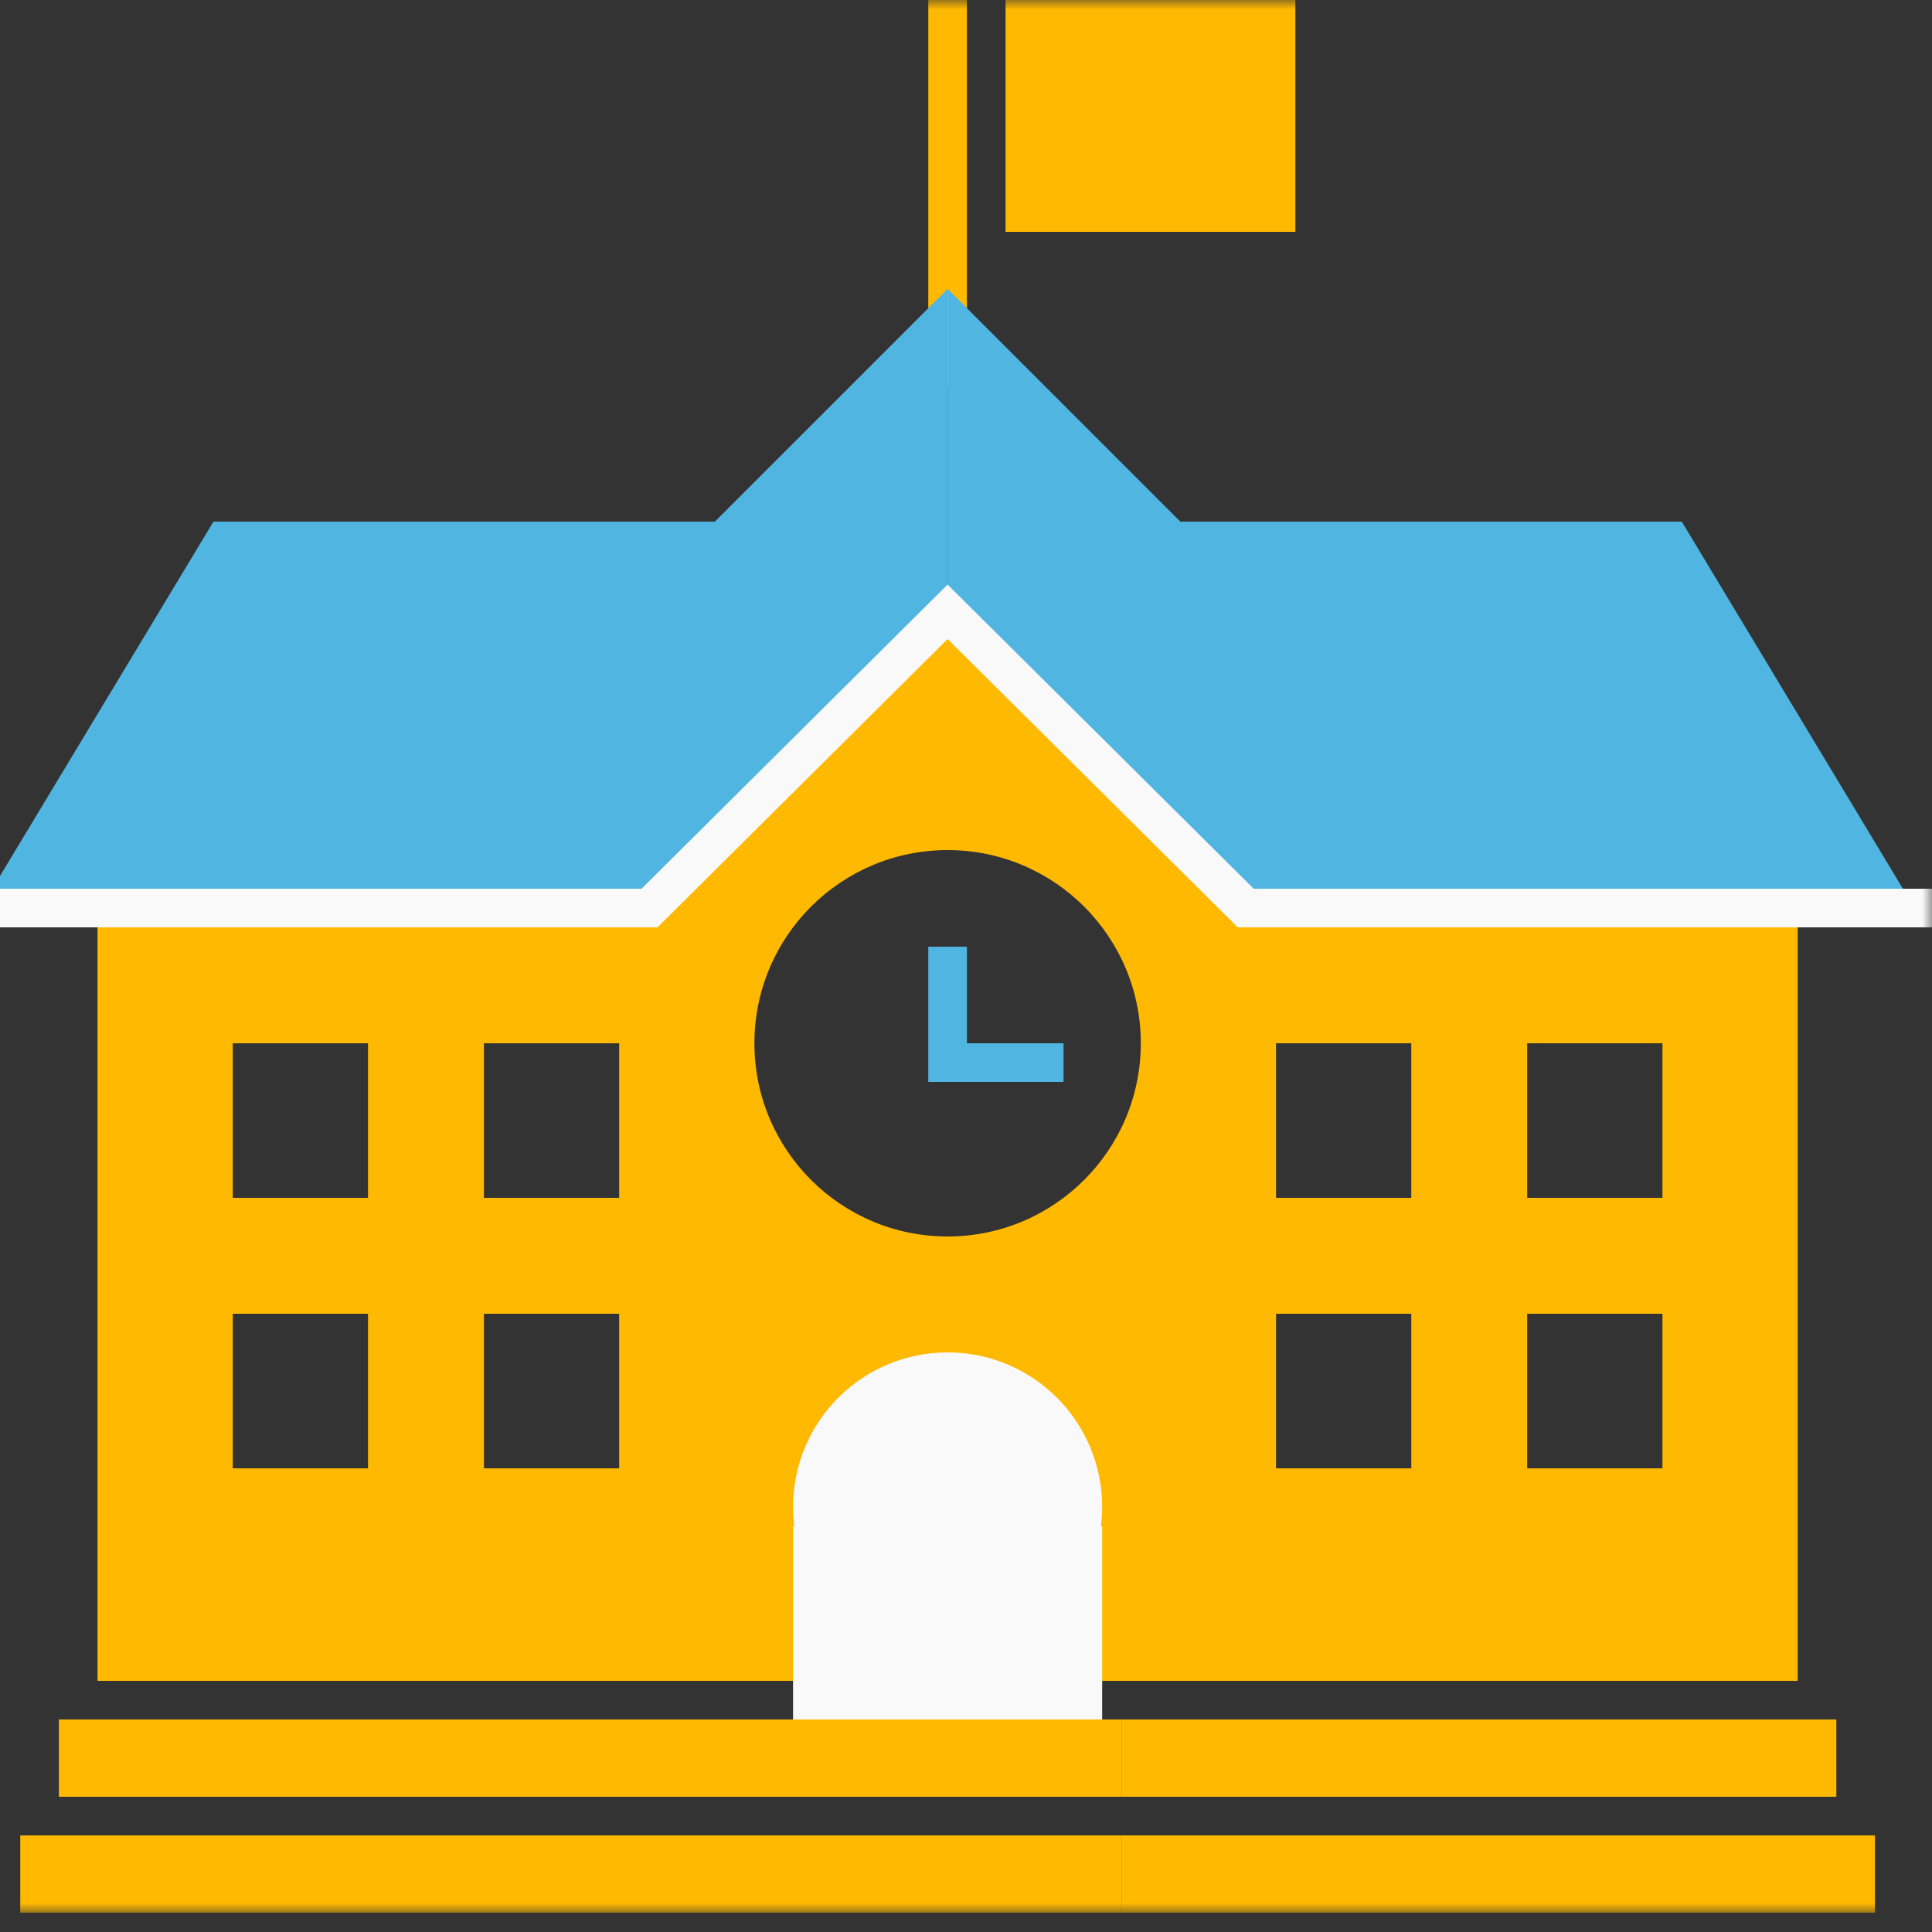
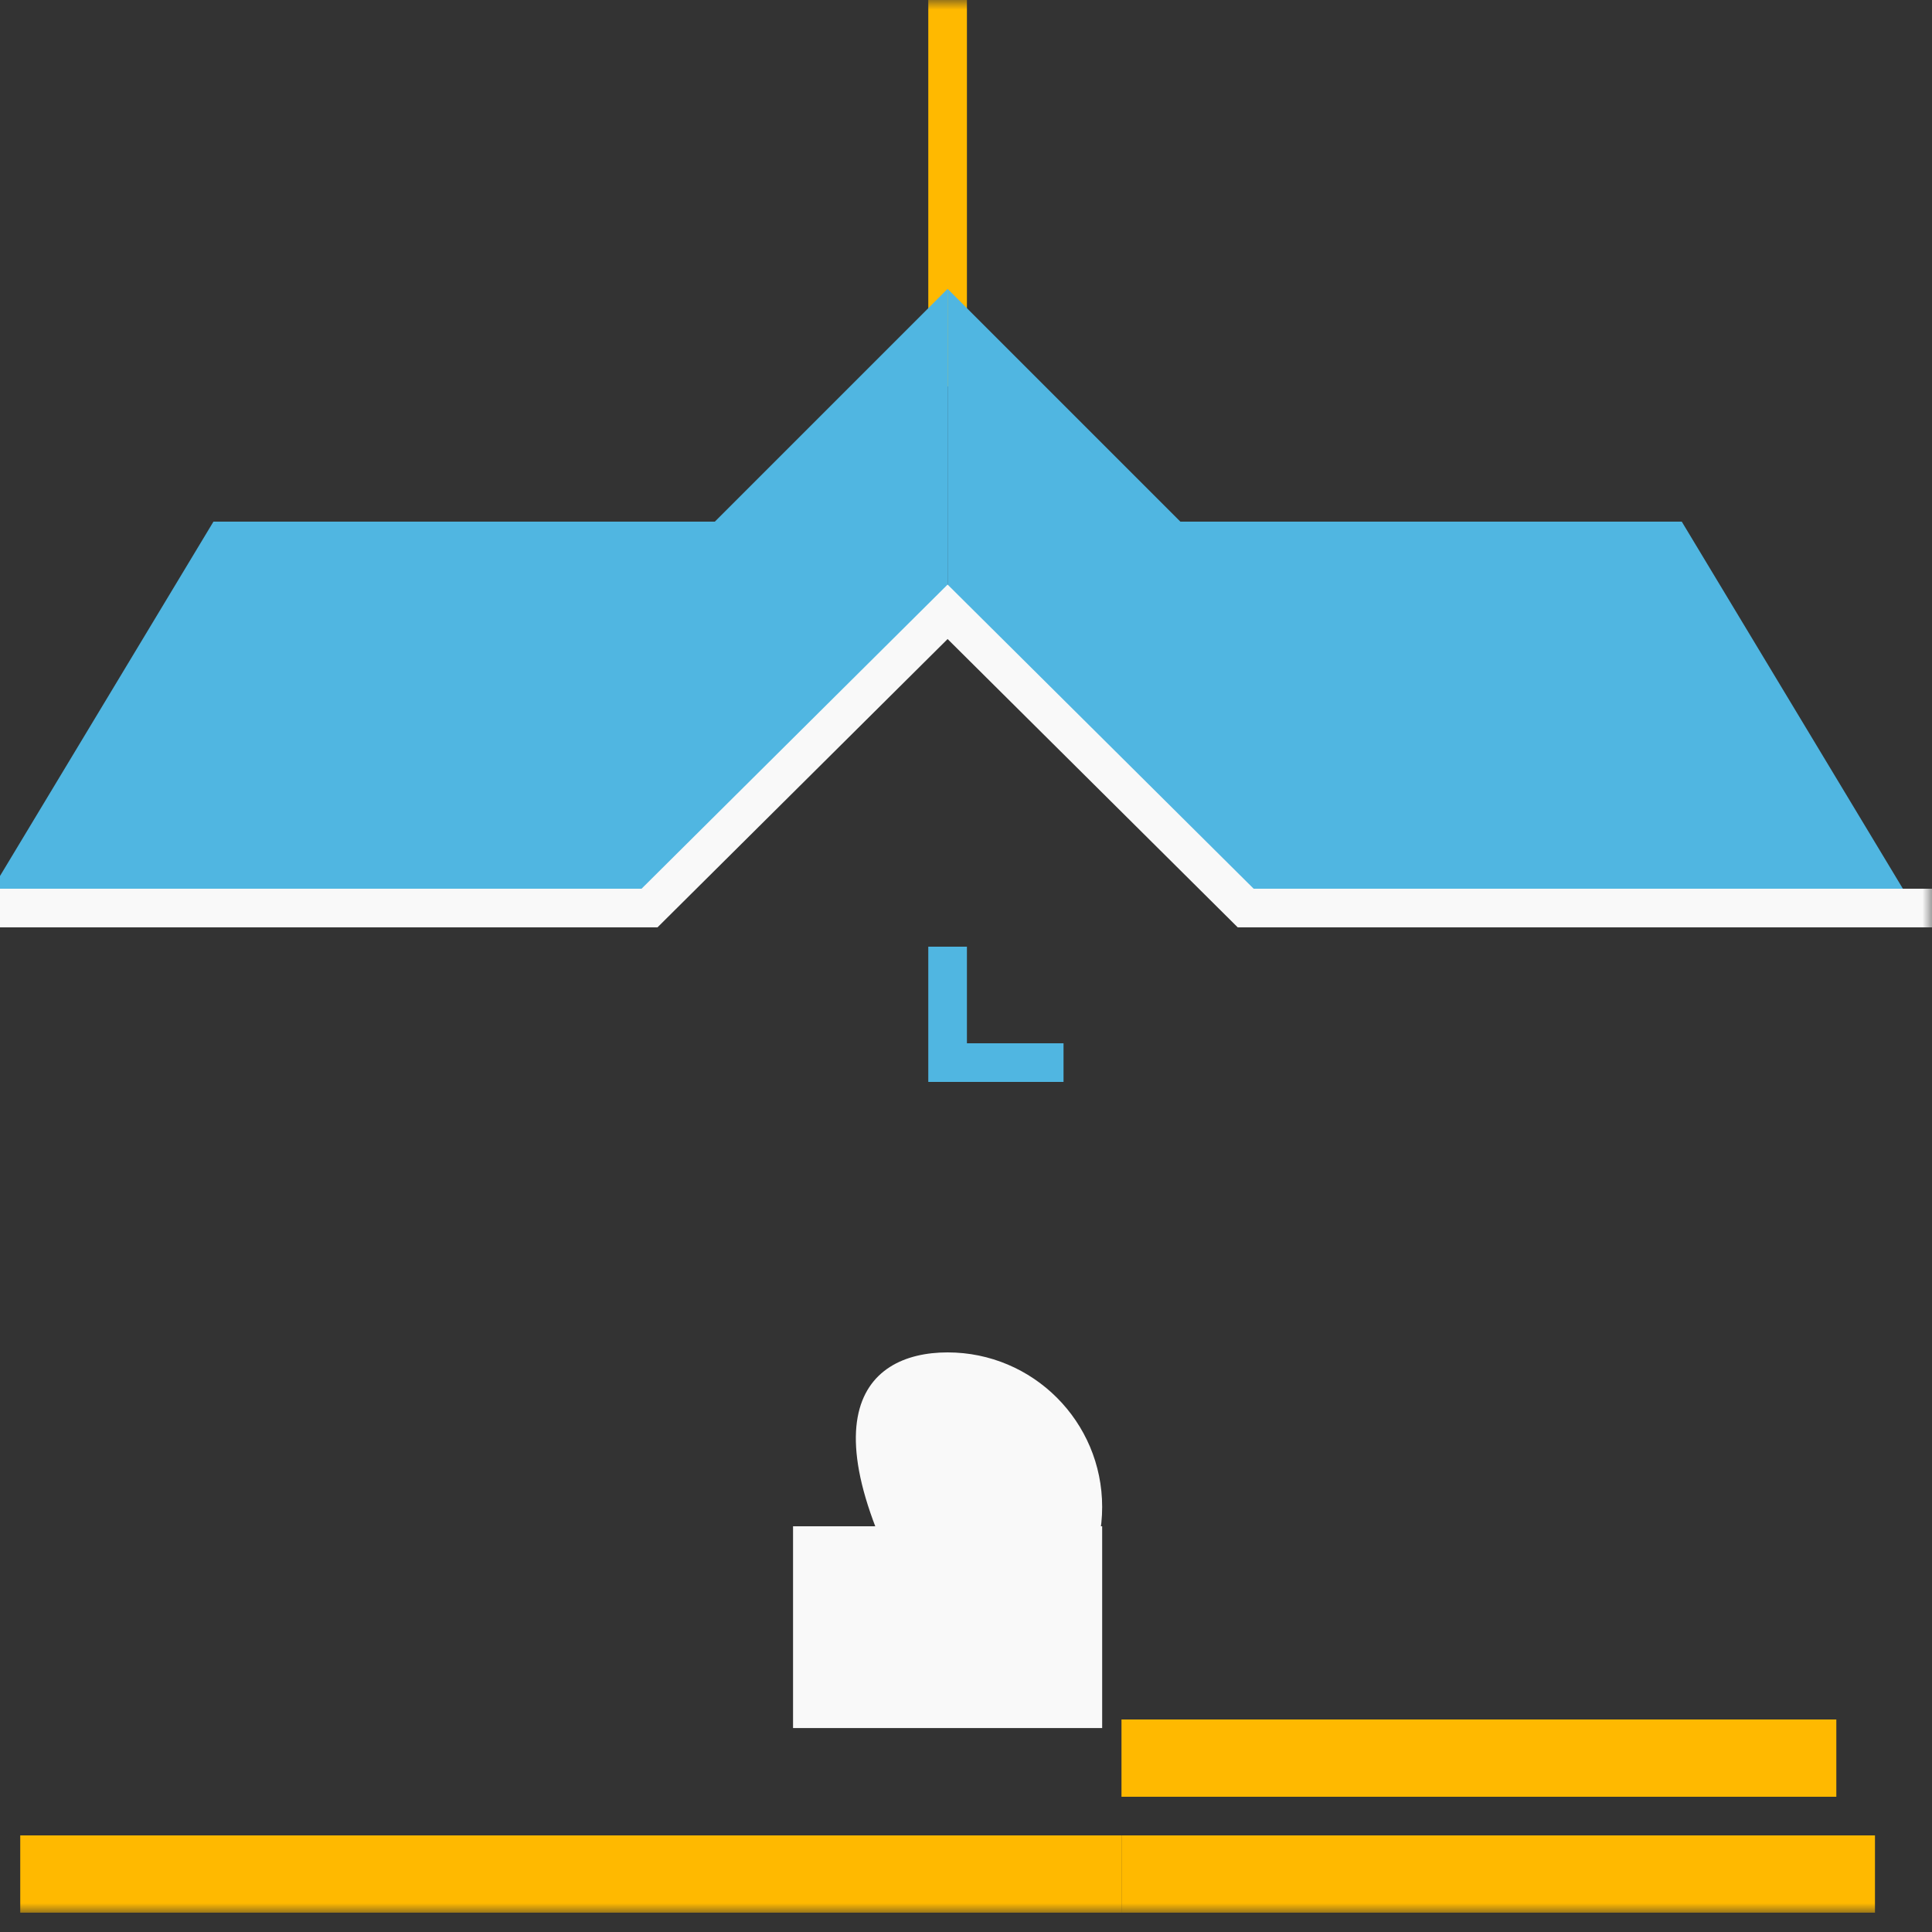
<svg xmlns="http://www.w3.org/2000/svg" xmlns:xlink="http://www.w3.org/1999/xlink" width="100px" height="100px" viewBox="0 0 100 100" version="1.1">
  <rect x="0" y="0" width="100" height="100" fill="#333333" stroke="none" />
  <title>icon_school</title>
  <desc>Created with Sketch.</desc>
  <defs>
    <polygon id="path-1" points="0 99 101.048 99 101.048 0 0 0" />
  </defs>
  <g id="Symbols" stroke="none" stroke-width="1" fill="none" fill-rule="evenodd">
    <g id="icon_school">
      <g id="Page-1" transform="translate(-1, 0)">
-         <path d="M50.048,44 C44.526,44 40.048,48.477 40.048,54 C40.048,59.523 44.526,64 50.048,64 C55.57,64 60.048,59.523 60.048,54 C60.048,48.477 55.57,44 50.048,44 Z M67.048,76 L74.048,76 L74.048,68 L67.048,68 L67.048,76 Z M80.048,76 L87.048,76 L87.048,68 L80.048,68 L80.048,76 Z M67.048,62 L74.048,62 L74.048,54 L67.048,54 L67.048,62 Z M80.048,62 L87.048,62 L87.048,54 L80.048,54 L80.048,62 Z M26.048,76 L33.048,76 L33.048,68 L26.048,68 L26.048,76 Z M13.048,76 L20.048,76 L20.048,68 L13.048,68 L13.048,76 Z M26.048,62 L33.048,62 L33.048,54 L26.048,54 L26.048,62 Z M13.048,62 L20.048,62 L20.048,54 L13.048,54 L13.048,62 Z M94.048,87 L6.048,87 L6.048,47 L34.619,47 L50.048,31.667 L65.477,47 L94.048,47 L94.048,87 Z" id="Fill-1" fill="#FFB900" />
        <mask id="mask-2" fill="white">
          <use xlink:href="#path-1" />
        </mask>
        <g id="Clip-4" />
        <polygon id="Fill-3" fill="#FFB900" mask="url(#mask-2)" points="49.048 20 51.048 20 51.048 0 49.048 0" />
        <polygon id="Fill-5" fill="#50B6E1" mask="url(#mask-2)" points="50.048 14.952 38 27 12.048 27 -0 47 34.715 47 50.048 31.666" />
        <polygon id="Fill-6" fill="#50B6E1" mask="url(#mask-2)" points="50.048 14.952 62.096 27 88.048 27 100.096 47 65.381 47 50.048 31.666" />
-         <polygon id="Fill-7" fill="#FFB900" mask="url(#mask-2)" points="53.048 12 68.048 12 68.048 0 53.048 0" />
        <polygon id="Fill-8" fill="#F9F9F9" mask="url(#mask-2)" points="42.048 89.444 58.048 89.444 58.048 79 42.048 79" />
-         <path d="M58.048,78 C58.048,82.418 54.466,86.111 50.048,86.111 C45.63,86.111 42.048,82.418 42.048,78 C42.048,73.582 45.63,70 50.048,70 C54.466,70 58.048,73.582 58.048,78" id="Fill-9" fill="#F9F9F9" mask="url(#mask-2)" />
+         <path d="M58.048,78 C58.048,82.418 54.466,86.111 50.048,86.111 C42.048,73.582 45.63,70 50.048,70 C54.466,70 58.048,73.582 58.048,78" id="Fill-9" fill="#F9F9F9" mask="url(#mask-2)" />
        <polyline id="Stroke-10" stroke="#50B6E1" stroke-width="2" mask="url(#mask-2)" points="50.048 49 50.048 55 56.048 55" />
-         <polygon id="Fill-11" fill="#FFB900" mask="url(#mask-2)" points="4.048 93 59.048 93 59.048 89 4.048 89" />
        <polygon id="Fill-12" fill="#FFB900" mask="url(#mask-2)" points="59.048 93 96.048 93 96.048 89 59.048 89" />
        <polygon id="Fill-13" fill="#FFB900" mask="url(#mask-2)" points="2.048 99 59.048 99 59.048 95 2.048 95" />
        <polygon id="Fill-14" fill="#FFB900" mask="url(#mask-2)" points="59.048 99 98.048 99 98.048 95 59.048 95" />
        <polyline id="Stroke-15" stroke="#F9F9F9" stroke-width="2" mask="url(#mask-2)" points="0.048 47 34.619 47 50.048 31.667 65.477 47 101.048 47" />
      </g>
    </g>
  </g>
</svg>